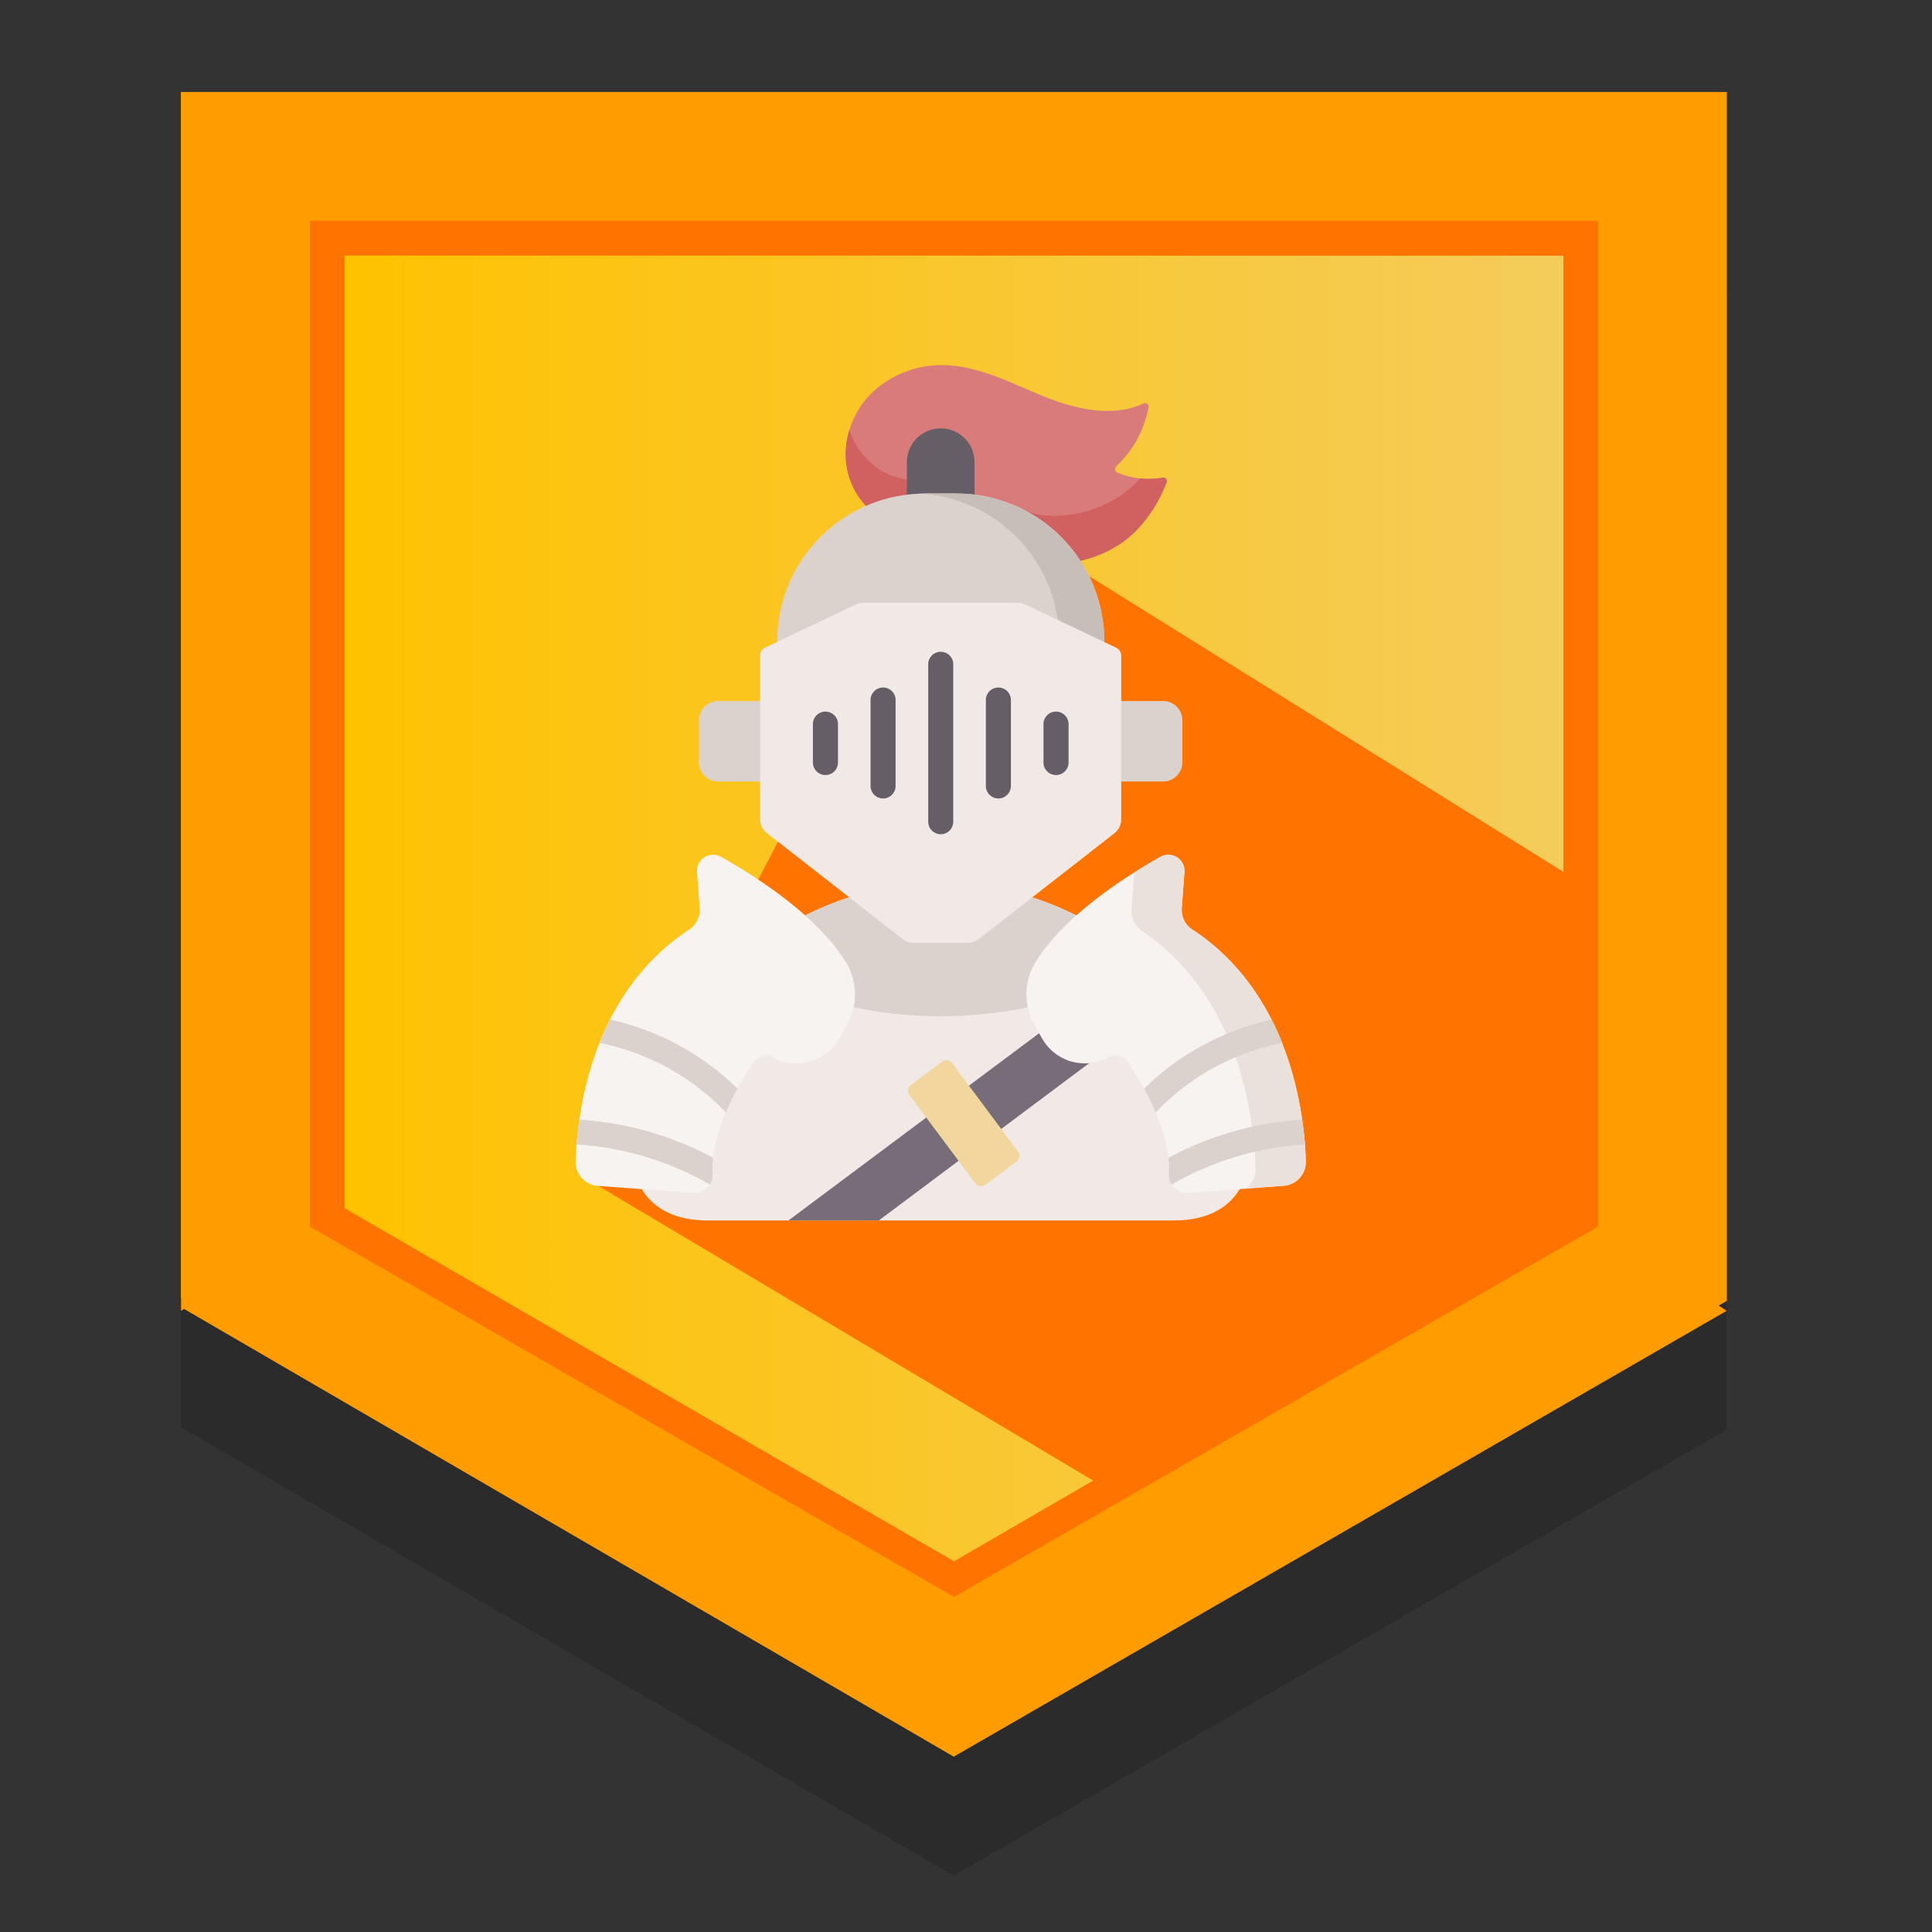
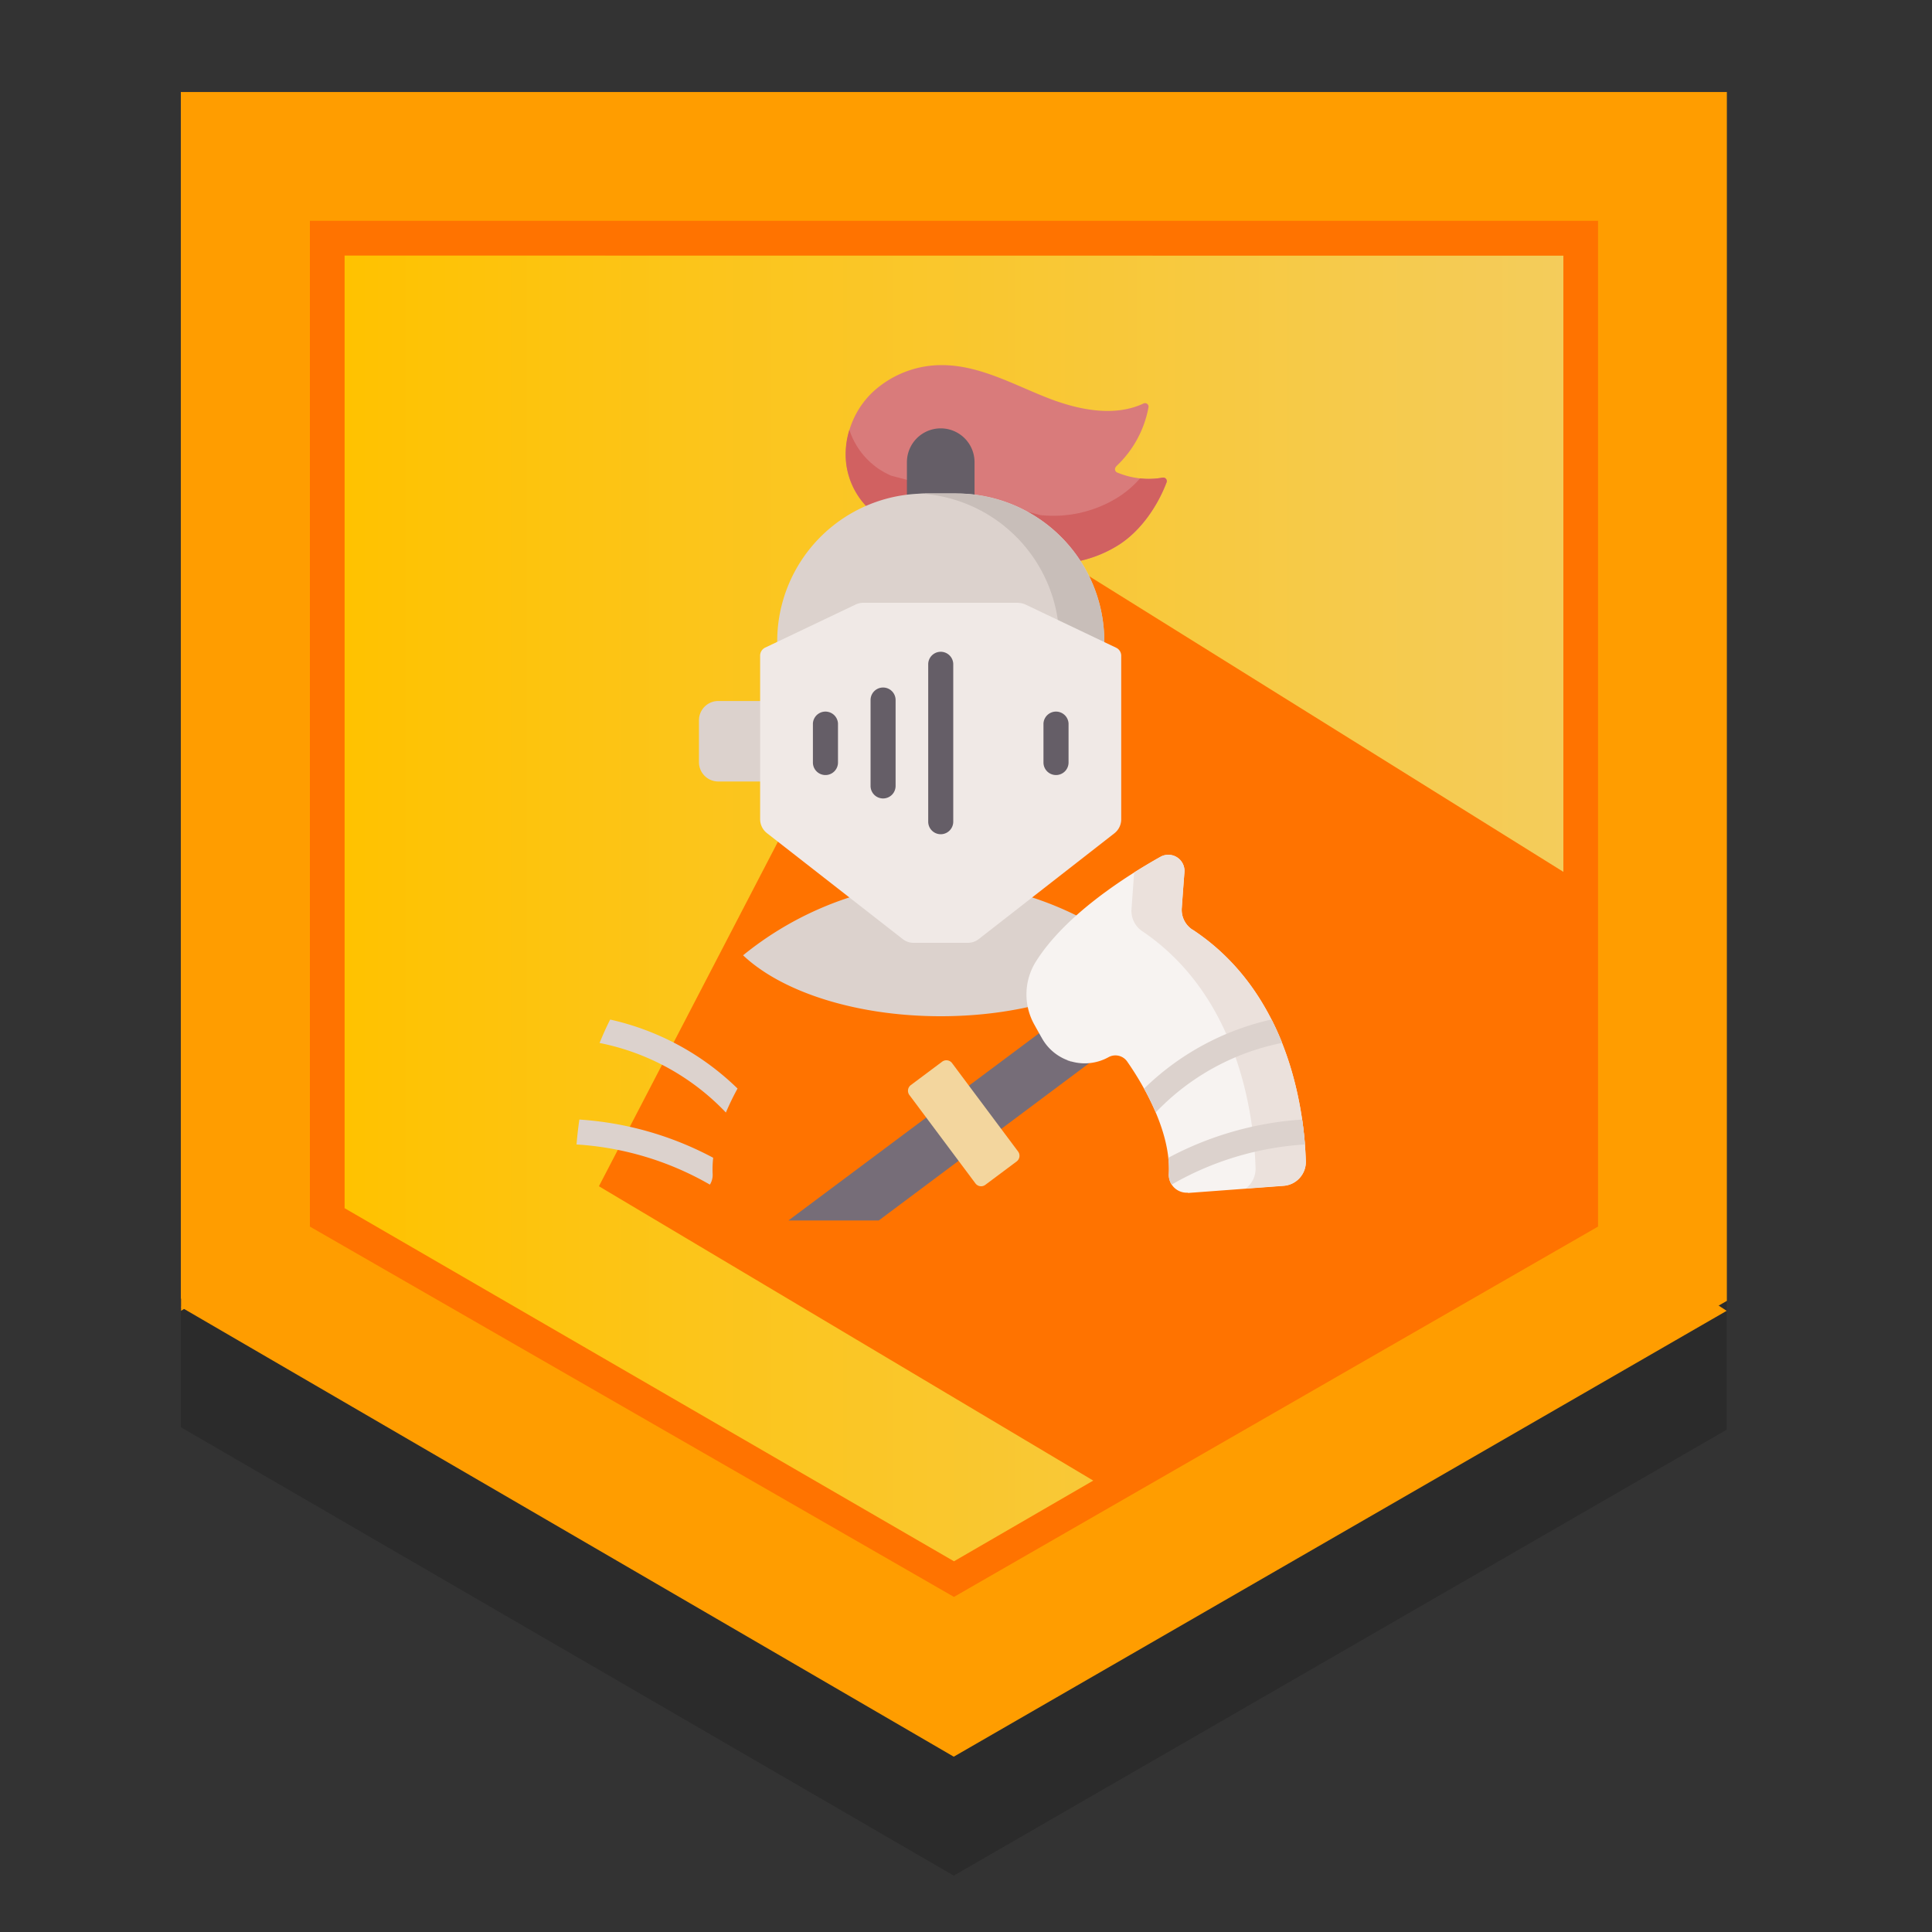
<svg xmlns="http://www.w3.org/2000/svg" viewBox="0 0 500 500">
  <rect x="0" y="0" width="500" height="500" fill="#333333" stroke="none" />
  <defs>
    <style>.a{fill:none;}.b{fill:#2b2b2b;}.c{fill:#ff9d00;}.d{fill:url(#a);}.e{fill:url(#b);}.f{fill:#ff7300;}.g{fill:#dcd2cd;}.h{clip-path:url(#c);}.i{fill:#d97b7b;}.j{fill:#d16161;}.k{fill:#655e67;}.l{fill:#c8beb9;}.m{fill:#f0e9e6;}.n{fill:#766d78;}.o{fill:#f7f3f1;}.p{fill:#ebe1dc;}.q{fill:#f3d69e;}</style>
    <linearGradient id="a" x1="89.17" y1="235.38" x2="404.6" y2="235.38" gradientUnits="userSpaceOnUse">
      <stop offset="0" stop-color="#ffc200" />
      <stop offset="1" stop-color="#f4cc5b" />
    </linearGradient>
    <linearGradient id="b" x1="80.2" y1="235.22" x2="413.57" y2="235.22" gradientUnits="userSpaceOnUse">
      <stop offset="0" stop-color="#ff7300" />
      <stop offset="0.52" stop-color="#ff7300" />
      <stop offset="1" stop-color="#ff7300" />
    </linearGradient>
    <clipPath id="c">
      <rect class="a" x="148.92" y="94.49" width="189.08" height="221.36" />
    </clipPath>
  </defs>
  <title>sprout_knight</title>
  <polygon class="b" points="446.86 75.1 446.86 370.01 246.83 485.41 46.81 369.37 46.81 75.1 446.86 75.1" />
  <polygon class="c" points="446.91 23.81 446.91 336.67 245.55 452.07 46.81 336.03 46.81 23.81 446.91 23.81" />
  <path class="c" d="M46.86,23.81V339.23L80.2,318.72V57.15Z" />
  <polygon class="d" points="404.6 66.12 404.6 313.59 246.86 404.63 89.17 313.59 89.17 66.12 404.6 66.12" />
  <polygon class="c" points="246.83 454.63 446.86 339.24 413.52 317.44 246.83 414.89 80.14 317.44 46.81 338.27 246.83 454.63" />
  <path class="e" d="M80.2,57.15V317.44l166.68,95.84,166.69-95.84V57.15Zm324.4,9V312.67L246.89,404.06,89.17,312.67V66.12Z" />
  <polygon class="f" points="155 307 286 385 410 315 410 229 248 128 155 307" />
  <path class="g" d="M180.89,186.42v10.83a5,5,0,0,0,5,5h12.24V181.42H185.89a5,5,0,0,0-5,5Zm0,0" />
  <g class="h">
-     <path class="g" d="M288.79,181.42v20.83H301a5,5,0,0,0,5-5V186.42a5,5,0,0,0-5-5Zm0,0" />
    <path class="i" d="M288.8,120.75a27.86,27.86,0,0,0,8.43-15.33.91.91,0,0,0-1.28-1c-7.66,3.6-17.05,1.63-25.05-1.53-8.57-3.38-16.95-8.06-26.15-8.38A26.24,26.24,0,0,0,226,101.34a22.37,22.37,0,0,0-7,18.51,19.55,19.55,0,0,0,11.68,15.68l38.54,10.18a31.52,31.52,0,0,0,20.46-4.79c5.52-3.57,9.87-9.83,12.24-16.1a.91.91,0,0,0-1-1.21,21.06,21.06,0,0,1-11.8-1.33.92.92,0,0,1-.25-1.53Zm0,0" />
  </g>
  <path class="j" d="M300.85,123.61a19.13,19.13,0,0,1-5.81.2,26.69,26.69,0,0,1-5.38,4.69,31.58,31.58,0,0,1-20.46,4.8l-38.54-10.19a19.37,19.37,0,0,1-10.84-11.88,21,21,0,0,0-.84,8.62,19.55,19.55,0,0,0,11.68,15.68l38.54,10.18a31.52,31.52,0,0,0,20.46-4.79c5.52-3.57,9.87-9.83,12.24-16.1a.91.91,0,0,0-1-1.21Zm0,0" />
  <path class="k" d="M234.71,119.61v17.94h17.5V119.61a8.75,8.75,0,1,0-17.5,0Zm0,0" />
  <path class="g" d="M239.4,127.71h8.12A38.27,38.27,0,0,1,285.79,166v12.41H201.14V166a38.26,38.26,0,0,1,38.26-38.26Zm0,0" />
  <g class="h">
    <path class="l" d="M247.52,127.71s-9.29,0-9.87,0A38.27,38.27,0,0,1,274.16,166v12.41h11.63V166a38.27,38.27,0,0,0-38.27-38.26Zm0,0" />
-     <path class="m" d="M252.1,228.8a70.36,70.36,0,0,0-17.28,0c-63.35,8.25-94.55,87.05-51.63,87.05H303.73c42.92,0,11.72-78.8-51.63-87.05Zm0,0" />
  </g>
  <path class="n" d="M295.26,247.73l-91.2,68.12h23.38l76.24-57-8.2-11-.22-.18Zm0,0" />
  <path class="g" d="M243.46,263c22,0,41.24-6.37,51.15-15.77a85.44,85.44,0,0,0-42.51-18.4,70.36,70.36,0,0,0-17.28,0,85.44,85.44,0,0,0-42.51,18.4c9.92,9.4,29.1,15.77,51.15,15.77Zm0,0" />
  <path class="m" d="M263.46,156h-40a4.61,4.61,0,0,0-2,.44l-23.43,11.16a2.3,2.3,0,0,0-1.31,2.08V212a4.59,4.59,0,0,0,1.77,3.62L233.58,243a4.57,4.57,0,0,0,2.82,1h14.12a4.57,4.57,0,0,0,2.82-1l35.06-27.34a4.59,4.59,0,0,0,1.77-3.62V169.71a2.3,2.3,0,0,0-1.31-2.08l-23.43-11.16a4.61,4.61,0,0,0-2-.44Zm0,0" />
  <path class="k" d="M213.62,200.58a3.24,3.24,0,0,1-3.24-3.24V187.23a3.25,3.25,0,0,1,6.49,0v10.11a3.24,3.24,0,0,1-3.25,3.24Zm0,0" />
  <path class="k" d="M228.54,206.64a3.24,3.24,0,0,1-3.24-3.24V181.17a3.24,3.24,0,0,1,6.48,0V203.4a3.24,3.24,0,0,1-3.24,3.24Zm0,0" />
  <path class="k" d="M243.46,215.9a3.25,3.25,0,0,1-3.24-3.25V171.92a3.24,3.24,0,1,1,6.48,0v40.73a3.25,3.25,0,0,1-3.24,3.25Zm0,0" />
-   <path class="k" d="M258.38,206.64a3.24,3.24,0,0,1-3.24-3.24V181.17a3.24,3.24,0,0,1,6.48,0V203.4a3.24,3.24,0,0,1-3.24,3.24Zm0,0" />
  <g class="h">
    <path class="k" d="M273.3,200.58a3.24,3.24,0,0,1-3.25-3.24V187.23a3.25,3.25,0,0,1,6.49,0v10.11a3.24,3.24,0,0,1-3.24,3.24Zm0,0" />
    <path class="o" d="M307.44,308.74l24.78-1.84a6.2,6.2,0,0,0,5.73-6.38c-.42-12.84-4.17-43.36-29.36-59.93a6.12,6.12,0,0,1-2.75-5.53c.24-3.43.48-6.64.69-9.31a4.18,4.18,0,0,0-6.21-4c-9.05,5.07-24.75,15.1-32.29,27.2a16,16,0,0,0-.43,16.07c.76,1.38,1.47,2.65,2.13,3.8a12.68,12.68,0,0,0,17.13,4.79,3.71,3.71,0,0,1,4.86,1.12c3.73,5.36,11.34,17.76,10.77,29a4.64,4.64,0,0,0,4.95,4.93Zm0,0" />
    <path class="p" d="M308.59,240.59a6.12,6.12,0,0,1-2.75-5.53c.24-3.43.48-6.64.69-9.31a4.18,4.18,0,0,0-6.21-4c-2,1.12-4.31,2.48-6.8,4.05h0c-.2,2.73-.44,6-.69,9.52a6.29,6.29,0,0,0,2.76,5.65c25.18,17,28.94,48.15,29.35,61.29a6.38,6.38,0,0,1-2.54,5.32l9.82-.73a6.2,6.2,0,0,0,5.73-6.38c-.42-12.85-4.17-43.36-29.36-59.93Zm0,0" />
  </g>
  <path class="p" d="M276.16,274.38c.4.15.82.29,1.23.4a3.78,3.78,0,0,0-1.23-.4Zm0,0" />
  <path class="g" d="M337.71,296.19a78.68,78.68,0,0,0-34.5,10.39,4.74,4.74,0,0,1-.72-2.77,25.36,25.36,0,0,0-.14-4.17h0A85.23,85.23,0,0,1,337,289.74c.34,2.32.57,4.49.73,6.45Zm0,0" />
  <g class="h">
    <path class="g" d="M331.78,269.91a61.73,61.73,0,0,0-32.69,18,68.46,68.46,0,0,0-3-6.18,68.59,68.59,0,0,1,33-17.89c1,2,1.93,4,2.74,6.06Zm0,0" />
-     <path class="o" d="M179.48,308.74,154.7,306.9a6.2,6.2,0,0,1-5.73-6.38c.42-12.84,4.18-43.36,29.36-59.93a6.12,6.12,0,0,0,2.75-5.53c-.24-3.43-.48-6.64-.69-9.31a4.18,4.18,0,0,1,6.21-4c9.05,5.07,24.75,15.1,32.29,27.2a16,16,0,0,1,.43,16.07c-.76,1.38-1.47,2.65-2.13,3.8a12.68,12.68,0,0,1-17.13,4.79,3.71,3.71,0,0,0-4.86,1.12c-3.73,5.36-11.34,17.76-10.77,29a4.64,4.64,0,0,1-5,4.93Zm0,0" />
  </g>
  <path class="g" d="M184.57,299.64a26.51,26.51,0,0,0-.14,4.17,4.73,4.73,0,0,1-.71,2.77,78.77,78.77,0,0,0-34.51-10.39c.16-2,.39-4.13.73-6.45a85.23,85.23,0,0,1,34.63,9.89Zm0,0" />
  <path class="g" d="M190.86,281.74a68.46,68.46,0,0,0-3,6.18,61.73,61.73,0,0,0-32.69-18c.81-2,1.72-4.05,2.74-6.06a68.59,68.59,0,0,1,33,17.89Zm0,0" />
  <path class="q" d="M243.83,274.76l-8.11,6.06a1.84,1.84,0,0,0-.37,2.57l17.09,22.87a1.82,1.82,0,0,0,2.57.37l8.1-6.05a1.84,1.84,0,0,0,.37-2.57L246.4,275.14a1.84,1.84,0,0,0-2.57-.38Zm0,0" />
</svg>